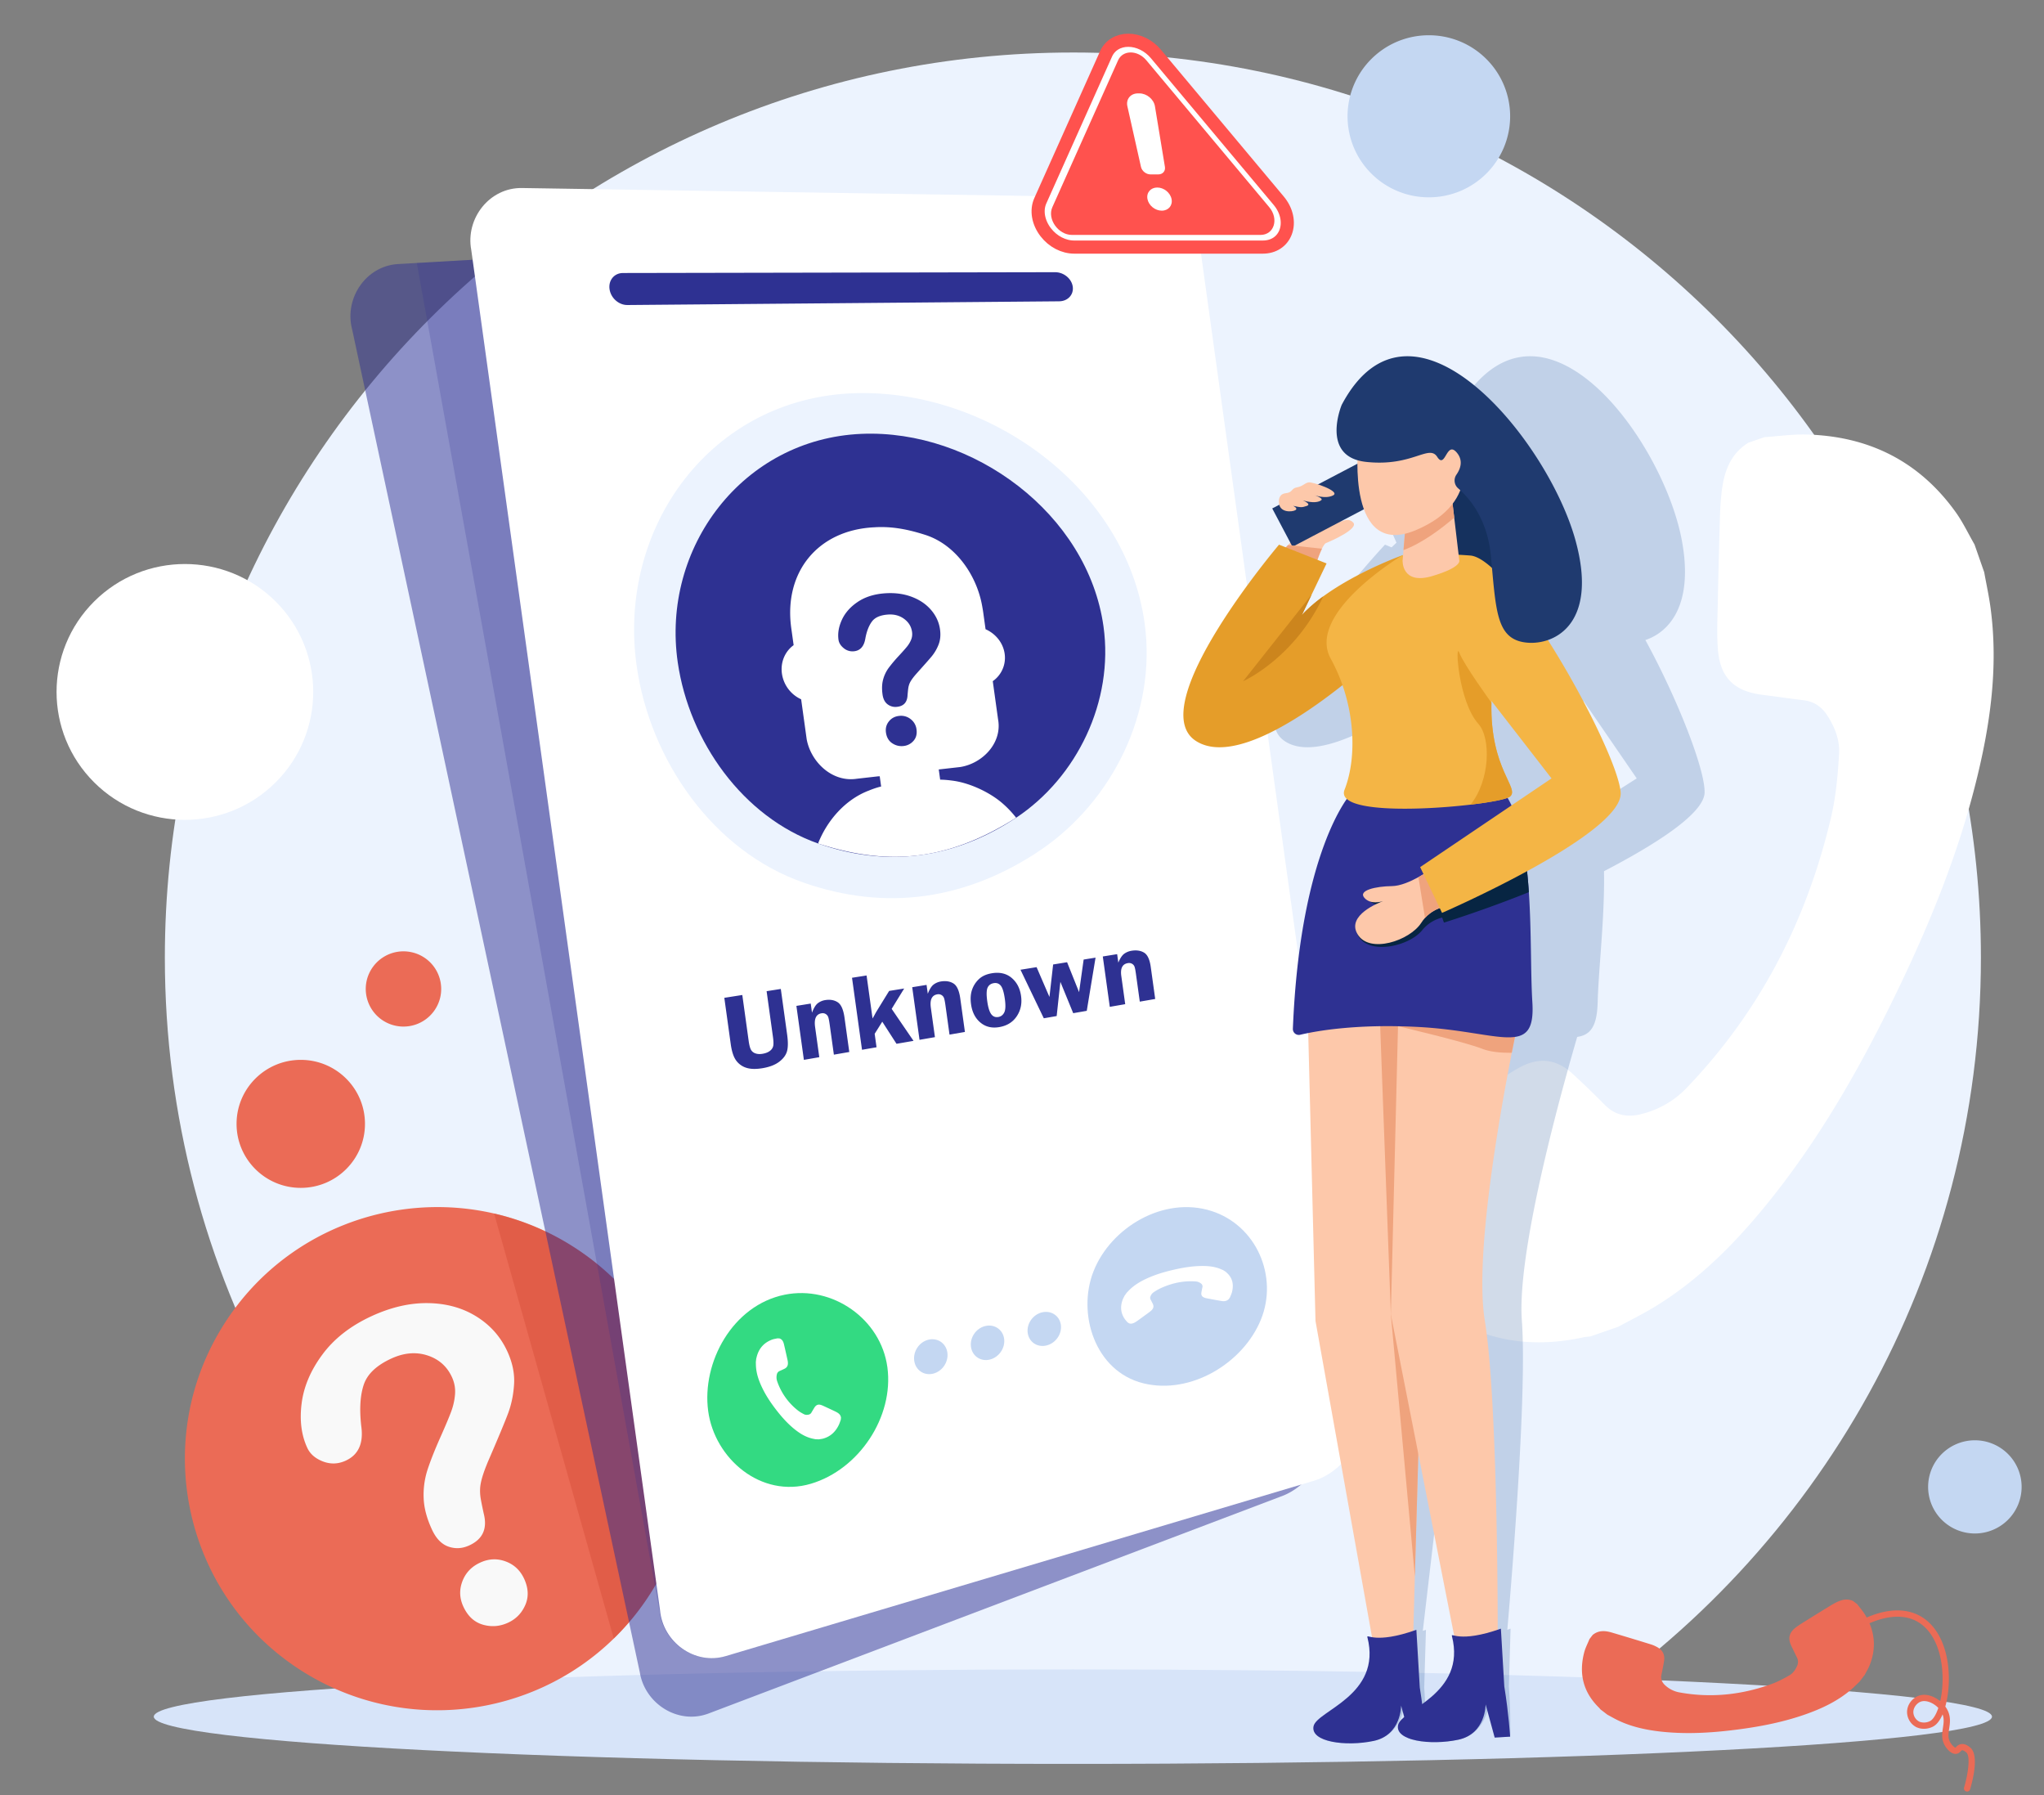
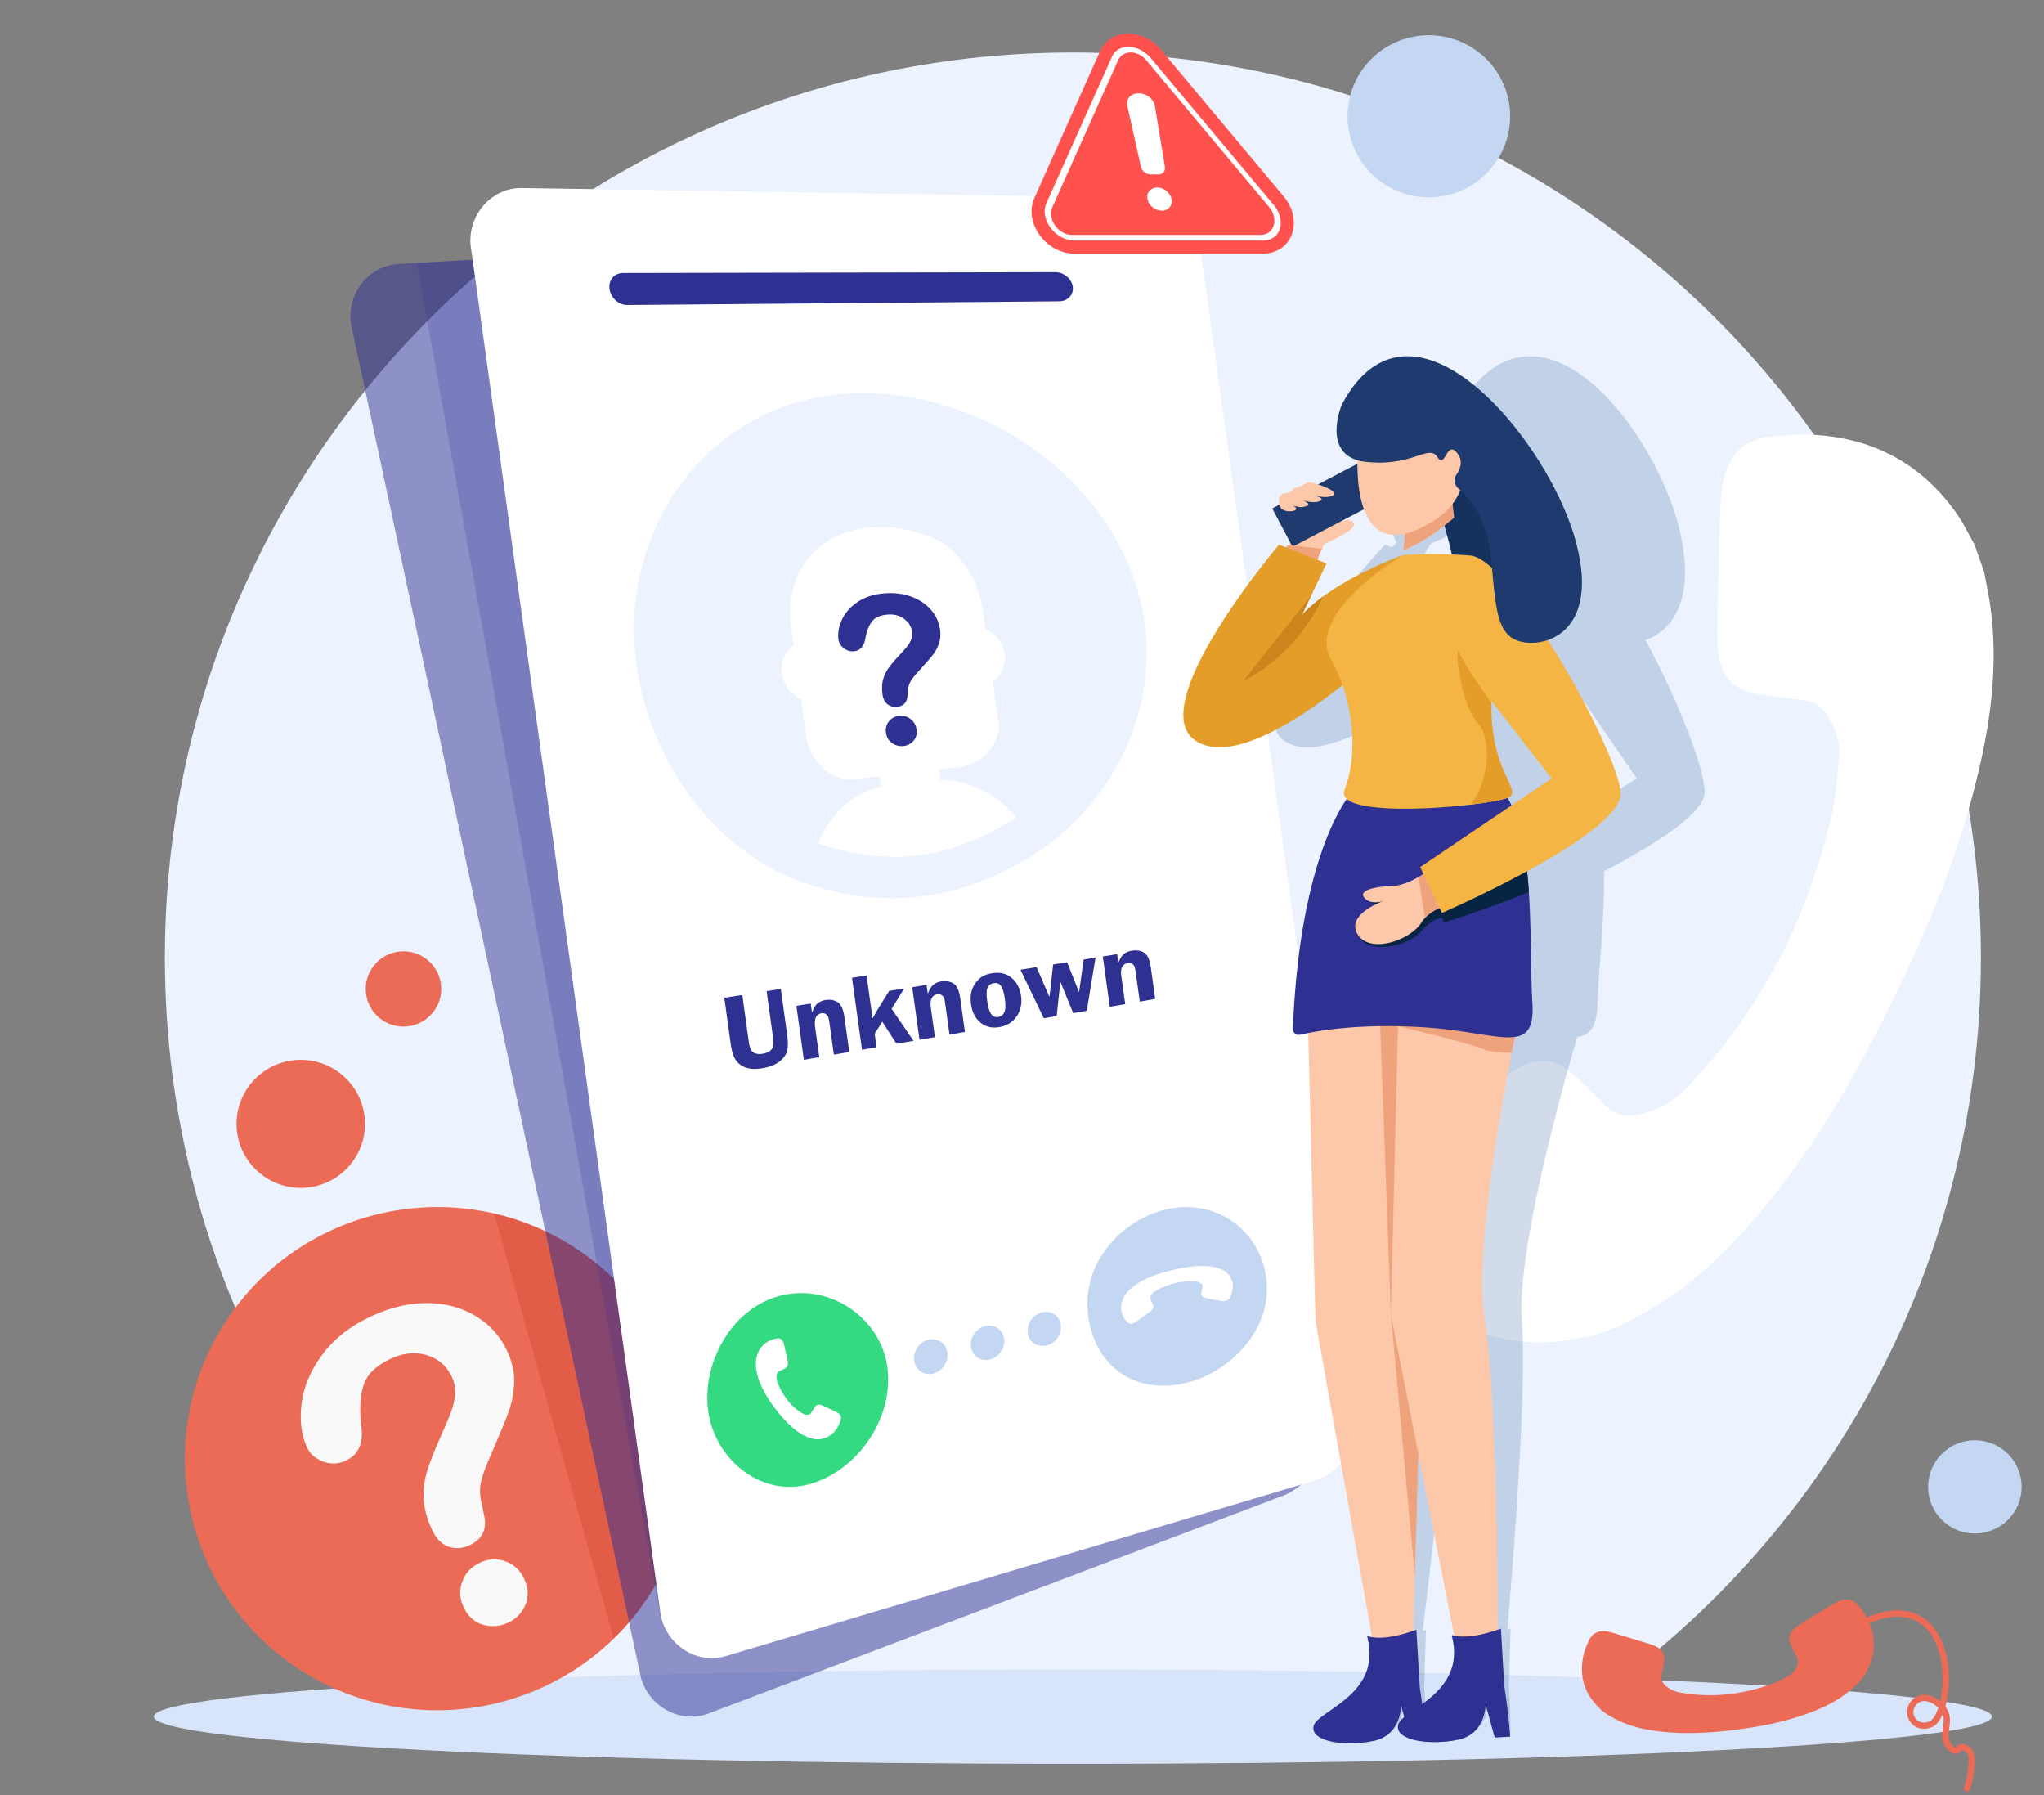
<svg xmlns="http://www.w3.org/2000/svg" width="238" height="209" fill="none">
  <rect width="100%" height="100%" fill="#808080" stroke="none" />
  <path d="M124.925 6.113c-58.393 0-105.73 47.176-105.73 105.369 0 36.852 18.983 69.285 47.735 88.118h115.99c28.752-18.833 47.734-51.266 47.734-88.118 0-58.193-47.336-105.37-105.73-105.37Z" fill="#ECF3FE" />
  <path d="M159.506 142.364c-.338-2.899 1.201-4.924 3.236-6.647 4.055-3.43 8.153-6.811 12.254-10.187.619-.509 1.329-.928 2.039-1.31 2.193-1.176 4.228-.92 6.061.771a102.947 102.947 0 0 1 3.759 3.627c1.179 1.204 2.583 1.484 4.142 1.106 2.088-.506 3.89-1.51 5.399-3.082 8.559-8.921 13.985-19.512 16.801-31.458.573-2.43.8-4.962.945-7.462.092-1.589-.517-3.127-1.411-4.486-.641-.973-1.535-1.577-2.727-1.72-1.613-.195-3.219-.431-4.83-.635-3.264-.413-4.896-2.018-5.148-5.321-.137-1.785-.044-3.59-.009-5.386.066-3.384.157-6.767.255-10.15.025-.867.084-1.736.177-2.598.256-2.37.942-4.523 3.121-5.884l1.878-.652c1.634-.11 3.272-.348 4.902-.305 7.24.19 13.106 3.107 17.354 9.019.849 1.18 1.476 2.516 2.205 3.78l1.129 3.233c.25 1.383.553 2.758.739 4.15.936 6.982-.062 13.809-1.771 20.564-2.046 8.093-5.151 15.799-8.745 23.317-4.403 9.206-9.386 18.065-15.905 25.985-3.623 4.4-7.64 8.388-12.53 11.404-1.424.878-2.935 1.618-4.405 2.421l-3.244 1.125c-.266.032-.536.04-.796.097-8.383 1.832-15.355-.677-21.03-6.924-1.232-1.356-2.136-3.006-3.192-4.52l-.653-1.872Z" fill="#fff" />
  <path d="M124.925 205.343c59.105 0 107.019-2.462 107.019-5.499 0-3.038-47.914-5.5-107.019-5.5-59.105 0-107.019 2.462-107.019 5.5 0 3.037 47.914 5.499 107.019 5.499Z" fill="#D7E4F9" />
  <path d="M75.746 185.474a29.323 29.323 0 0 1-4.28 5.278c-9.516 9.292-24.519 11.213-36.264 3.804-13.713-8.651-17.792-26.741-9.113-40.407 6.854-10.795 19.62-15.601 31.442-12.88a29.39 29.39 0 0 1 9.101 3.797c13.714 8.65 17.795 26.741 9.114 40.408Z" fill="#EB6B56" />
  <path d="M61.025 183.781c-.458-.984-1.18-1.654-2.163-2.013-.985-.361-1.97-.313-2.955.144-1.004.46-1.692 1.187-2.069 2.175-.376.99-.337 1.974.12 2.957.515 1.108 1.272 1.804 2.271 2.092.997.287 1.974.209 2.93-.232.923-.425 1.592-1.113 2.006-2.061.413-.95.367-1.97-.14-3.062Zm-1.976-26.511c-.783-1.684-1.98-3.025-3.595-4.023-1.614-.998-3.485-1.513-5.61-1.545-2.124-.032-4.323.475-6.592 1.523-2.44 1.127-4.345 2.614-5.71 4.459-1.367 1.841-2.175 3.745-2.422 5.707-.248 1.96-.028 3.682.661 5.163.334.719.945 1.245 1.834 1.585.89.337 1.77.303 2.648-.102 1.488-.687 2.086-2.034 1.798-4.041-.218-1.944-.124-3.539.288-4.778.41-1.244 1.478-2.261 3.2-3.056 1.47-.678 2.87-.804 4.202-.377 1.33.428 2.285 1.265 2.864 2.513.298.641.42 1.303.37 1.99a7.434 7.434 0 0 1-.437 2.005c-.24.651-.657 1.645-1.251 2.98-.68 1.527-1.186 2.808-1.522 3.842a9.454 9.454 0 0 0-.445 3.275c.038 1.147.363 2.375.972 3.686.486 1.046 1.129 1.704 1.932 1.978.801.275 1.61.223 2.423-.154 1.566-.722 2.119-1.962 1.662-3.722-.182-.844-.3-1.437-.356-1.783a5.302 5.302 0 0 1-.06-1.079c.014-.377.098-.822.248-1.337.15-.513.378-1.136.685-1.866 1.127-2.605 1.894-4.441 2.3-5.509.407-1.069.647-2.227.723-3.474.077-1.247-.194-2.534-.81-3.86Z" fill="#F9F9F9" />
  <path opacity=".5" d="M75.746 185.474a29.327 29.327 0 0 1-4.28 5.278l-13.935-49.483a29.368 29.368 0 0 1 9.102 3.798c13.713 8.649 17.795 26.74 9.113 40.407Z" fill="#D9513B" />
  <path opacity=".5" d="M154.159 168.602c-.653 2.523-2.629 4.784-5.064 5.63L82.546 199.46c-3.546 1.367-7.441-1.084-8.046-4.77L41.008 38.367c-.96-3.61 1.591-7.434 5.39-7.63l2.135-.121c22.983-1.314 45.965-2.625 68.948-3.936 3.568-.303 7.449 2.241 8.26 5.764 9.51 44.389 19.021 88.775 28.53 133.164a6.703 6.703 0 0 1-.112 2.994Z" fill="#2E3192" />
  <path d="M154.159 168.602a7.43 7.43 0 0 1-2.124 1.078c-22.449 7.677-44.895 15.357-67.344 23.034-3.59 1.252-7.403-1.327-7.886-5.029L48.533 30.615c22.983-1.313 45.965-2.624 68.948-3.935 3.568-.303 7.449 2.241 8.26 5.764l28.531 133.164a6.717 6.717 0 0 1-.113 2.994Z" fill="#2E3192" style="mix-blend-mode:multiply" opacity=".2" />
  <path d="m152.745 172.455-68.214 20.33c-3.638 1.107-7.344-1.621-7.677-5.341l-21.98-158.34c-.692-3.67 2.132-7.298 5.935-7.216l71.19 1.11c3.581-.042 7.265 2.779 7.817 6.35l18.723 134.881c.441 3.586-2.336 7.298-5.794 8.226Z" fill="#fff" />
  <path fill-rule="evenodd" clip-rule="evenodd" d="M125.084 28.765c-1.24 0-2.48-.643-3.316-1.72-.891-1.15-1.135-2.556-.635-3.672l7.652-17.094c.446-.996 1.415-1.591 2.593-1.591s2.379.595 3.213 1.59l14.306 17.095c.934 1.116 1.238 2.523.794 3.671-.417 1.078-1.407 1.72-2.647 1.72h-21.96Z" fill="#fff" stroke="#FF524E" stroke-width="1.529" stroke-linecap="round" stroke-linejoin="round" />
  <path fill-rule="evenodd" clip-rule="evenodd" d="M124.811 27.348h21.958c1.588 0 2.172-1.853 1.018-3.231L133.481 7.022c-1.025-1.223-2.746-1.223-3.294 0l-7.652 17.095c-.617 1.378.688 3.231 2.276 3.231Z" fill="#FF524E" />
  <path fill-rule="evenodd" clip-rule="evenodd" d="M134.874 20.303h-.912c-.508 0-1-.388-1.109-.875l-1.583-7.056c-.185-.822.37-1.501 1.228-1.501h.169c.856 0 1.676.679 1.812 1.501l1.163 7.056c.081.487-.26.875-.768.875Zm1.542 2.874c.145.745-.367 1.348-1.141 1.348-.776 0-1.522-.603-1.666-1.348-.145-.744.365-1.347 1.141-1.347.775 0 1.521.603 1.666 1.348Z" fill="#fff" />
  <path d="m123.327 35.077-50.278.432c-1.004.008-1.934-.822-2.077-1.854-.143-1.033.555-1.872 1.56-1.873l50.324-.094c1.005-.002 1.924.752 2.054 1.685.129.933-.579 1.696-1.583 1.704Z" fill="#2E3192" />
  <path d="M133.277 72.534c1.442 10.361-3.752 20.766-12.152 26.446-4.083 2.761-8.594 4.633-13.36 5.307-4.741.67-9.487.093-14.124-1.51-10.589-3.66-17.952-14.273-19.509-25.25-2.282-16.1 8.662-31.287 25.51-31.755 15.508-.43 31.444 11.006 33.635 26.762Z" fill="#ECF3FE" />
-   <path d="M128.491 72.937c1.211 8.703-3.086 17.556-10.173 22.26-3.436 2.28-7.213 3.826-11.21 4.354-3.967.524-7.967.013-11.852-1.357-8.733-3.081-14.998-11.855-16.338-21.071-1.948-13.403 7.59-26.026 21.382-26.615 12.991-.556 26.364 9.306 28.191 22.429Z" fill="#2E3192" />
  <path d="m111.796 89.294-2.55.289a.941.941 0 0 0 .037.005l.025-.002.163 1.178.006-.001c.523.006 1.049.061 1.56.134 1.966.28 4.333 1.394 5.803 2.722a11.652 11.652 0 0 1 1.477 1.577c-3.57 2.253-7.213 3.827-11.21 4.355-3.966.525-7.834-.05-11.852-1.357 1.047-2.66 3.139-5.09 5.866-6.143l.009-.001a9.903 9.903 0 0 1 1.464-.49c.001-.002.003-.002.004-.002l-.166-1.193-.157.018.035-.014-2.555.29c-2.867.438-5.345-1.963-5.827-4.605l-.644-4.646a3.89 3.89 0 0 1-2.238-2.992c-.188-1.351.373-2.592 1.363-3.311-.114-.82-.17-1.229-.285-2.047-.868-6.506 3.14-11.365 9.683-11.673 2.094-.138 4.027.271 5.948.89 3.396 1.093 5.827 4.459 6.547 7.966.05.246.097.507.14.771l.011.048h-.003l.035.233.272 1.958c1.162.514 2.046 1.575 2.225 2.863a3.315 3.315 0 0 1-1.386 3.183l.618 4.45c.506 2.767-1.841 5.148-4.418 5.547Z" fill="#fff" />
  <path d="M106.036 83.718a1.781 1.781 0 0 0-1.323-.378c-.504.05-.907.262-1.207.635-.3.372-.415.805-.347 1.3.078.556.317.97.719 1.242.4.27.841.381 1.322.33a1.76 1.76 0 0 0 1.164-.6c.311-.35.428-.796.352-1.342a1.754 1.754 0 0 0-.68-1.187Zm2.379-12.707c-.577-.675-1.334-1.188-2.27-1.538-.936-.35-1.978-.486-3.125-.402-1.234.09-2.28.42-3.135.991-.855.572-1.471 1.264-1.847 2.07-.375.806-.51 1.587-.406 2.338.05.364.248.69.596.975a1.59 1.59 0 0 0 1.185.374c.75-.065 1.187-.569 1.343-1.463.151-.861.426-1.542.777-2.01.351-.467.96-.734 1.831-.801.743-.058 1.379.109 1.909.5.531.391.838.897.925 1.519.044.32.008.622-.108.905a3.14 3.14 0 0 1-.466.79c-.195.242-.515.602-.959 1.083a17.09 17.09 0 0 0-1.194 1.416 4.09 4.09 0 0 0-.641 1.344c-.138.5-.161 1.08-.07 1.74.073.525.268.907.585 1.146a1.5 1.5 0 0 0 1.09.299c.789-.078 1.201-.53 1.238-1.356.034-.39.063-.664.085-.82.022-.155.062-.314.12-.474.058-.158.155-.338.291-.535.136-.198.322-.433.557-.696.843-.944 1.441-1.61 1.766-2.004a4.99 4.99 0 0 0 .794-1.366c.203-.518.259-1.105.168-1.763-.116-.834-.462-1.588-1.039-2.262Z" fill="#2E3192" />
  <path d="M146.822 153.613c2.038-5.021-.521-10.964-5.769-12.638-5.57-1.776-11.744 1.939-13.738 7.055-1.908 4.893.16 11.611 5.82 13.008 5.5 1.357 11.624-2.342 13.687-7.425Z" fill="#C4D7F2" />
  <path d="M143.063 151.249c-.26.241-.554.255-.849.204a94.157 94.157 0 0 1-1.762-.323 1.186 1.186 0 0 1-.255-.082c-.253-.105-.356-.302-.307-.586.034-.198.071-.396.115-.593a.412.412 0 0 0-.153-.443 1.12 1.12 0 0 0-.64-.248c-1.407-.102-2.779.188-4.118.812a5.745 5.745 0 0 0-.784.461.998.998 0 0 0-.347.454.414.414 0 0 0 .005.368c.083.158.162.317.244.475.166.32.113.582-.192.848-.164.143-.346.268-.522.397-.333.244-.667.486-1.001.728a4.655 4.655 0 0 1-.264.176c-.245.153-.498.251-.768.158l-.182-.119c-.114-.137-.24-.266-.339-.414-.44-.66-.528-1.401-.223-2.216.061-.162.151-.316.228-.475l.242-.338c.119-.123.233-.251.357-.369.618-.595 1.345-1.005 2.109-1.345.917-.408 1.862-.692 2.82-.919 1.173-.279 2.349-.481 3.53-.482.657-.001 1.298.063 1.899.272.175.06.342.138.513.209l.314.2c.02.022.037.044.059.063.706.597.9 1.381.65 2.328-.054.205-.157.403-.238.606l-.141.193Z" fill="#fff" />
  <path d="M91.366 150.724c-6.064 1.228-9.678 7.864-8.905 13.555.747 5.512 6.134 10.178 11.96 8.45 5.591-1.658 9.68-7.78 8.906-13.555-.754-5.619-6.398-9.577-11.96-8.45Z" fill="#33DA82" />
  <path d="M90.76 155.814c.32.099.451.371.525.685.148.627.288 1.256.427 1.886.021.094.028.196.031.295.01.307-.123.529-.393.661-.19.092-.38.181-.572.263a.552.552 0 0 0-.328.425 1.42 1.42 0 0 0 .042.768 7.312 7.312 0 0 0 2.404 3.392c.222.178.474.319.726.45.16.083.352.083.539.041a.477.477 0 0 0 .32-.236c.103-.177.21-.352.314-.528.212-.357.462-.472.819-.351.192.065.375.158.56.243.348.161.694.324 1.04.487.089.042.176.088.26.137.233.136.422.312.45.623l-.03.245c-.072.193-.132.392-.22.577-.394.825-1 1.371-1.832 1.598-.166.045-.337.058-.506.086l-.394-.015c-.156-.033-.315-.06-.469-.101-.773-.205-1.43-.63-2.044-1.135-.735-.606-1.376-1.319-1.972-2.082-.73-.934-1.395-1.925-1.883-3.051-.272-.625-.48-1.278-.541-1.986-.019-.206-.017-.416-.025-.623l.05-.428c.01-.032.024-.064.03-.096.243-1.054.864-1.737 1.808-2.092.204-.077.423-.102.635-.151l.23.013Z" fill="#fff" />
  <path d="M110.311 157.465c.151 1.088-.59 2.184-1.656 2.448-1.065.265-2.052-.408-2.204-1.504-.152-1.095.589-2.191 1.656-2.448 1.066-.257 2.053.416 2.204 1.504Zm6.607-1.617c.149 1.074-.594 2.159-1.659 2.424-1.066.265-2.051-.398-2.201-1.479-.15-1.082.593-2.167 1.659-2.423 1.066-.257 2.052.405 2.201 1.478Zm6.607-1.616c.147 1.06-.598 2.133-1.663 2.398-1.065.265-2.049-.386-2.197-1.454-.148-1.067.597-2.141 1.662-2.398 1.067-.256 2.051.395 2.198 1.454Z" fill="#C4D7F2" />
  <path d="m90.916 115.128.736 5.303c.119.857.113 1.511-.017 1.961-.131.45-.432.853-.903 1.21-.47.357-1.1.604-1.892.742-.79.137-1.436.125-1.938-.038a2.307 2.307 0 0 1-1.195-.86c-.296-.41-.504-1.049-.624-1.917l-.745-5.368 2.094-.329.742 5.348c.064.461.149.795.253 1a.91.91 0 0 0 .518.443c.24.09.524.107.849.052.361-.062.647-.175.856-.339a.977.977 0 0 0 .383-.574c.046-.219.035-.571-.032-1.055l-.738-5.319 1.653-.26Zm7.974 7.339-1.795.311-.487-3.504c-.059-.425-.115-.712-.169-.864a.686.686 0 0 0-.783-.447c-.631.104-.88.635-.747 1.594l.488 3.515-1.794.312-.872-6.284 1.67-.27.147 1.061c.208-.55.436-.918.685-1.106.25-.188.531-.307.845-.358.579-.093 1.068-.008 1.466.253.398.261.661.857.79 1.789l.556 3.998Zm4.934-5.021c1.019 1.496 1.527 2.241 2.545 3.725l-1.981.343c-.663-1.027-.994-1.542-1.658-2.575l-.885 1.41.218 1.568-1.692.293-1.164-8.384 1.696-.266.695 5.008.218-.381c.091-.173.168-.313.231-.42.593-.966.889-1.448 1.483-2.409l1.752-.282c-.584.945-.875 1.419-1.458 2.37Zm8.53 2.688-1.794.311-.474-3.416c-.058-.413-.113-.694-.167-.841a.668.668 0 0 0-.289-.35.693.693 0 0 0-.492-.083c-.631.104-.882.623-.752 1.558l.476 3.426-1.795.311-.85-6.125 1.671-.269.143 1.033c.209-.537.438-.897.688-1.081.25-.185.532-.302.846-.353.579-.093 1.067-.012 1.464.241.396.254.658.834.784 1.742l.541 3.896Zm3.15-6.835c.928-.149 1.693.034 2.296.547.603.512.967 1.215 1.091 2.111.123.884-.045 1.667-.502 2.351-.457.684-1.133 1.105-2.028 1.26-.866.15-1.599-.023-2.2-.525-.602-.5-.967-1.215-1.096-2.142-.089-.643-.048-1.208.125-1.696a3.04 3.04 0 0 1 .816-1.243c.372-.341.871-.562 1.498-.663Zm.209 1.154c-.34.056-.579.228-.715.517-.136.288-.151.821-.043 1.596.099.713.252 1.21.459 1.493.208.282.485.393.833.333.305-.052.533-.226.684-.522.152-.295.177-.814.074-1.555-.11-.788-.267-1.31-.473-1.564-.205-.254-.478-.353-.819-.298Zm11.851-2.97c-.343 2.064-.684 4.128-1.023 6.193l-1.579.274-1.493-3.647a3257.03 3257.03 0 0 0-.431 3.98l-1.499.26c-.907-1.883-1.812-3.766-2.715-5.651l1.875-.302c.599 1.391.899 2.085 1.497 3.47l.429-3.781 1.625-.262 1.396 3.486c.212-1.522.319-2.281.532-3.797l1.386-.223Zm6.946 4.812-1.795.311a4256.87 4256.87 0 0 0-.454-3.269c-.055-.396-.108-.665-.161-.805a.638.638 0 0 0-.287-.334.72.72 0 0 0-.491-.076c-.631.104-.885.603-.76 1.498l.455 3.28-1.795.311-.814-5.864 1.671-.27.137.99c.213-.516.444-.863.694-1.041.251-.179.533-.293.847-.344.579-.093 1.066-.019 1.461.221.396.24.653.794.774 1.663l.518 3.729Z" fill="#2E3192" />
  <path d="M198.481 92.257c.057-2.717-3.189-10.969-6.896-17.746 2.842-.955 5.645-4.178 4.238-11.643-2.219-11.782-16.345-31.017-25.81-15.742 0 0-2.668 5.245 1.255 6.447-.014.132-.028.27-.04.413l-4.797 2.405c-.49-.163-.927-.262-1.081-.236-.475.081-.692.458-1.405.58-.712.121-.495.589-1.379.684-.884.097-.871.993-.871.993-.012.13-.003.243.015.346l-.861.432 1.753 3.987-.288.276-.279.267-.769-.314s-17.66 18.85-11.684 22.866c3.962 2.663 12.388-2.634 17.62-6.509 1.163 4.482.635 9.106-.838 12.166-.208.432-.134.788.162 1.08-1.481 1.867-6.386 9.201-8.656 26.755-.058.456.334.804.787.698.263-.06.584-.13.959-.203l-2.131 33.526 3.312 36.808c-.463-.079-.573-.179-.541.012 1.12 6.769-6.647 8.533-7.192 10.355-.545 1.823 3.544 2.394 6.846 1.709 3.303-.684 3.564-4.118 3.564-4.118l.247 1.341c-.419.325-.712.627-.802.932-.545 1.822 3.542 2.393 6.846 1.708 3.302-.684 3.563-4.117 3.563-4.117l.712 3.863 1.809-.107s.075-2.609-.161-5.849l.201-6.724c-.129.045-.254.086-.378.127.636-7.37 2.286-27.862 1.691-35.995-.534-7.304 3.63-23.156 5.911-31.168.024-.088.05-.175.074-.26.165-.577.318-1.106.459-1.589 1.563-.221 2.311-1.245 2.384-4.031.088-3.344.628-8.18.731-12.823.018-.822.021-1.638.006-2.439 5.707-2.962 11.661-6.65 11.714-9.163Zm-35.054-20.88-.233.224 3.414-6.01-1.03-.421c.209-.458.433-.926.642-1.291.203-.354.39-.61.536-.664.56-.208 4.048-1.677 3.361-2.405-.499-.527-1.101-.181-1.52-.06l2.92-1.464c.554 1.994 1.825 3.46 4.513 2.851l-.13.752-.2 1.152-.102.588-.054.005-.001.001v-.001s-5.38 1.86-9.653 4.787a20.277 20.277 0 0 0-2.463 1.955Zm2.518 127.007a66.073 66.073 0 0 0-.111-1.926l.201-6.723c-.125.043-.245.082-.364.121l.741-6.328 1.672-14.272 2.291 21.144c-.231-.053-.289-.076-.265.069.678 4.099-1.903 6.362-4.165 7.915Zm19.694-104.621a9.475 9.475 0 0 0-.383-.88c.125-.046.222-.091.28-.134 1.309-.976-2.042-3.16-1.172-10.941l.001-.002.023-.205 6.19 9.016-4.939 3.146Z" fill="#003889" style="mix-blend-mode:multiply" opacity=".18" />
  <path d="M154.4 63.215c-.141.054-.306.31-.477.664-.483 1-1.013 2.775-1.176 2.975l-3.673-2.452s.441-.46.905-.95c.375-.39.763-.8.954-1.007.426-.461.145-4.708.276-5.097.13-.389 4.999.505 4.999.505s-.923 2.588-.572 2.878c.352.29 1.158-.648 1.911.08.752.727-2.606 2.196-3.147 2.404Z" fill="#FDC8AA" />
  <path d="m158.106 53.958-9.969 5.232 2.357 4.462 9.97-5.233-2.358-4.461Z" fill="#1F3A6F" />
  <path d="M148.913 58.412s-.092-.897.783-.992c.875-.096.617-.564 1.319-.686.702-.122.885-.498 1.353-.58.468-.08 3.766 1.045 2.86 1.515-.906.47-2.222-.042-2.222-.042s1.111.36.848.595c-.264.236-.97.382-2.157.028 0 0 1.073.438.459.649-.614.21-.711.168-1.593-.012 0 0 .617.269.28.496-.338.227-1.929.366-1.93-.97Z" fill="#FDC8AA" />
  <path d="M153.923 63.879c-.483 1-1.013 2.775-1.176 2.975l-3.673-2.452s.441-.46.905-.95l3.944.427Z" fill="#EFA37D" />
  <path d="m166.62 117.01-.943 33.606-.932 32.912-.251 8.89h-4.41l-6.909-38.633-.878-34.754 8.348-1.178 5.975-.843Z" fill="#FDC8AA" />
  <path d="m166.62 117.01-.943 33.606-.932 32.912-2.797-30.509-1.303-35.166 5.975-.843Z" fill="#EFA37D" />
  <path d="M177.026 117.72s-.393 1.777-.946 4.582a40.52 40.52 0 0 0-.051.26c-1.569 8.012-4.324 23.864-3.141 31.168 1.62 10 1.506 38.688 1.506 38.688h-4.678l-7.769-39.399.834-33.55v-.028l.043-1.721h14.202Z" fill="#FDC8AA" />
  <path d="M177.026 117.72s-.393 1.777-.945 4.582l-.052.26c-1.222.015-2.524-.101-3.436-.463-2.069-.822-9.812-2.63-9.812-2.63v-.028l.043-1.721h14.202Z" fill="#EFA37D" />
  <path d="m163.314 64.634-2.82 11.557s-14.886 14.098-21.219 10.081c-6.333-4.016 9.652-22.866 9.652-22.866l5.536 2.185-2.879 6.01.212-.225a17.88 17.88 0 0 1 2.29-1.956c4.014-2.926 9.228-4.786 9.228-4.786Z" fill="#E59D29" />
  <path d="M165.102 119.551c-7.228-.374-11.881.477-13.713.911a.69.69 0 0 1-.849-.698c.842-20.816 6.667-27.261 6.667-27.261H175.3c.751 1.129 1.303 2.572 1.714 4.206.54 2.144.834 4.618 1.004 7.151.309 4.642.199 9.478.408 12.822.411 6.558-3.784 3.361-13.324 2.869Z" fill="#2E3192" />
  <path d="M178.018 103.859c-5.12 2.069-9.888 3.546-9.888 3.546l-.206-.586a4.316 4.316 0 0 0-2.336 1.482c-1.544 1.906-6.398 2.962-7.517.486-1.038-2.296 2.813-3.349 3.366-3.49-.29.058-1.487.238-2.093-.608-.694-.967 1.458-1.202 3.341-1.019.967.093 2.198-.299 3.17-.702.225-.094.436-.188.627-.277l-.301-.861 9.928-5.22.905.099c.54 2.144.834 4.618 1.004 7.15Z" fill="#072542" />
  <path d="M169.135 105.417s-1.872-.034-3.211 1.446c-.156.17-.306.362-.442.577-1.326 2.064-6.035 3.644-7.418 1.306-1.303-2.201 2.531-3.678 2.982-3.844-.24.079-1.454.426-2.168-.369-.796-.885 1.316-1.354 3.209-1.378.97-.013 2.151-.536 3.073-1.044.875-.483 1.513-.95 1.513-.95l2.462 4.256Z" fill="#FDC8AA" />
  <path d="M167.435 58.67s2.717 8.357 2.123 10.806c-.595 2.449 5.947 5.687 8.357 5.346 2.41-.343 3.307-15.258 0-18.25-3.306-2.994-11.159-1.517-11.159-1.517l.679 3.615Z" fill="#15315E" />
  <path d="M169.136 105.417s-1.872-.034-3.211 1.446l-.765-4.752c.875-.483 1.513-.95 1.513-.95l2.463 4.256Z" fill="#EFA37D" />
  <path d="M188.706 92.257c.329 4.836-20.797 14.016-20.797 14.016l-2.549-5.328 15.297-10.328-6.991-9.016-.004.205v.002c-.18 7.782 3.365 9.965 2.143 10.94-.351.28-2.18.64-4.581.925-6.044.713-15.724.954-14.664-1.744 1.48-3.77 1.316-9.918-1.611-15.246-2.926-5.328 8.366-12.049 8.366-12.049s3.037-.327 7.871.037c1.441.108 3.548 2.172 5.807 5.142a66.634 66.634 0 0 1 2.681 3.828c4.518 6.922 8.839 15.781 9.032 18.616Z" fill="#F4B545" />
-   <path d="M166.756 67.066c-3.566 1.055-3.441-1.807-3.441-1.807l.104-1.218.097-1.152.258-3.044.094-1.1 4.976-2.56.171 1.438.133 1.122.179 1.513.587 4.959s.41.794-3.158 1.849Z" fill="#FDC8AA" />
  <path d="M169.326 60.258c-1.468 1.265-3.691 2.955-5.908 3.783l.097-1.152.258-3.044 5.241-2.222.133 1.122.179 1.513Z" fill="#EFA37D" />
  <path d="M175.804 92.748c-.35.28-2.179.64-4.58.925 2.282-2.822 2.399-7.752.922-9.395-2.357-2.623-2.74-9.672-2.232-8.305.508 1.365 3.747 5.832 3.747 5.832v.002c-.179 7.782 3.366 9.965 2.143 10.941Z" fill="#E59D29" />
  <path d="M154.086 69.42c-3.402 7.263-9.342 9.885-9.342 9.885l7.983-10.09-1.143 2.386.212-.225a17.88 17.88 0 0 1 2.29-1.956Z" fill="#CC851D" />
  <path d="M165.317 196.458c.523 3.241.68 5.85.68 5.85l-1.799.107-1.056-3.864s.045 3.434-3.197 4.118c-3.243.685-7.381.114-6.998-1.709.383-1.822 7.992-3.586 6.272-10.354-.122-.48.794.87 5.701-.871l.397 6.723Z" fill="#2E3192" />
  <path d="M175.158 196.322c.524 3.24.681 5.849.681 5.849l-1.8.107-1.055-3.863s.044 3.433-3.198 4.117c-3.242.685-7.381.114-6.998-1.708.383-1.823 7.993-3.586 6.272-10.355-.121-.479.795.87 5.701-.871l.397 6.724Z" fill="#2E3192" />
  <path d="M158.139 51.982s-1.358 13.124 6.707 9.74c8.065-3.385 5.093-9.74 5.093-9.74s-4.499-4.54-11.8 0Z" fill="#FDC8AA" />
  <path d="M156.228 47.126s-2.547 6.064 2.844 6.647c5.391.583 7.301-2.099 8.277-.583.977 1.516 1.061-2.06 2.335-.428.705.904.356 1.837-.096 2.489a1.2 1.2 0 0 0 .215 1.613c1.283 1.109 3.379 3.536 3.786 7.792.594 6.219.594 9.562 3.82 10.106 3.226.544 8.829-1.788 6.028-11.894-3.267-11.782-19.101-31.017-27.209-15.742Z" fill="#1F3A6F" />
  <path d="M35.021 138.285c4.13 0 7.476-3.336 7.476-7.451s-3.347-7.451-7.476-7.451-7.476 3.336-7.476 7.451 3.347 7.451 7.476 7.451Zm16.235-22.151a4.378 4.378 0 0 0-3.267-5.267 4.394 4.394 0 0 0-5.284 3.255 4.379 4.379 0 0 0 3.266 5.268 4.394 4.394 0 0 0 5.285-3.256Zm178.17 87.321c-.156-.133-.632-.537-1.166-.4a.986.986 0 0 0-.487.317c-.026.028-.07.07-.075.077-.079.007-.331-.187-.549-.508-.367-.542-.286-1.081-.192-1.704.093-.61.197-1.301-.139-2.045a2.873 2.873 0 0 0-.31-.524c.279-1.001.42-2.177.414-3.276-.015-3.549-1.353-6.312-3.579-7.388-2.087-1.01-4.421-.384-5.988.302a8.052 8.052 0 0 0-.22-.378c-.259-.418-.591-.791-.89-1.184a85.542 85.542 0 0 1-.476-.365c-.706-.323-1.366-.139-2.009.189-.234.12-.464.249-.688.386-.874.537-1.747 1.074-2.615 1.618-.461.289-.934.565-1.364.895-.796.611-.932 1.288-.496 2.178.215.439.422.883.64 1.321a1.1 1.1 0 0 1 .015.972c-.196.45-.485.858-.903 1.099-.658.377-1.337.74-2.048.998-3.495 1.27-7.079 1.66-10.759.983a3.283 3.283 0 0 1-1.676-.848c-.354-.33-.516-.73-.406-1.227.114-.512.21-1.029.297-1.547.125-.742-.147-1.296-.809-1.654a3.846 3.846 0 0 0-.67-.296 359.382 359.382 0 0 0-4.613-1.397c-.774-.227-1.542-.279-2.222.287l-.366.474c-.208.517-.477 1.018-.616 1.553-.643 2.464-.124 4.635 1.729 6.442.058.056.105.123.156.184l.823.631c.448.237.886.495 1.344.708 1.575.731 3.252 1.081 4.968 1.265 3.087.329 6.159.115 9.222-.302 2.501-.341 4.97-.836 7.36-1.662 1.996-.69 3.892-1.57 5.507-2.962.321-.278.62-.582.929-.874l.632-.82c.2-.393.435-.772.594-1.181.647-1.67.612-3.281-.046-4.823 1.432-.619 3.536-1.185 5.345-.31 1.969.953 3.153 3.471 3.167 6.737.004.99-.102 1.892-.276 2.65-.729-.603-1.7-.936-2.524-.63-.693.257-1.374 1.019-1.333 1.978a2.003 2.003 0 0 0 1.168 1.716l.005-.01c.323.159 1.067.286 1.819-.086.464-.23.846-.749 1.14-1.431.199.516.124 1.017.044 1.545-.102.677-.218 1.444.309 2.221.193.285.705.935 1.3.815.234-.048.372-.195.464-.293.068-.072.096-.1.135-.11.076-.02.226.008.51.249.532.452.167 2.668-.262 4.098a.366.366 0 0 0 .701.208c.274-.914 1.087-3.967.035-4.861Zm-4.701-3.094a1.54 1.54 0 0 1-1.206.081 1.275 1.275 0 0 1-.73-1.079c-.025-.583.416-1.101.857-1.264.601-.223 1.47.123 2.05.73-.274.814-.628 1.363-.971 1.532Z" fill="#EB6B56" />
  <path d="M173.065 20.208a9.41 9.41 0 0 0 0-13.341c-3.696-3.684-9.69-3.684-13.386 0a9.41 9.41 0 0 0 0 13.341c3.696 3.684 9.69 3.684 13.386 0ZM233.8 176.931a5.412 5.412 0 0 0 0-7.672 5.456 5.456 0 0 0-7.698 0 5.412 5.412 0 0 0 0 7.672 5.457 5.457 0 0 0 7.698 0Z" fill="#C4D7F2" />
-   <path d="M32.095 91.08c5.835-5.815 5.835-15.244 0-21.06-5.836-5.814-15.297-5.814-21.133 0-5.835 5.816-5.835 15.245 0 21.06 5.836 5.817 15.297 5.817 21.133 0Z" fill="#fff" />
</svg>